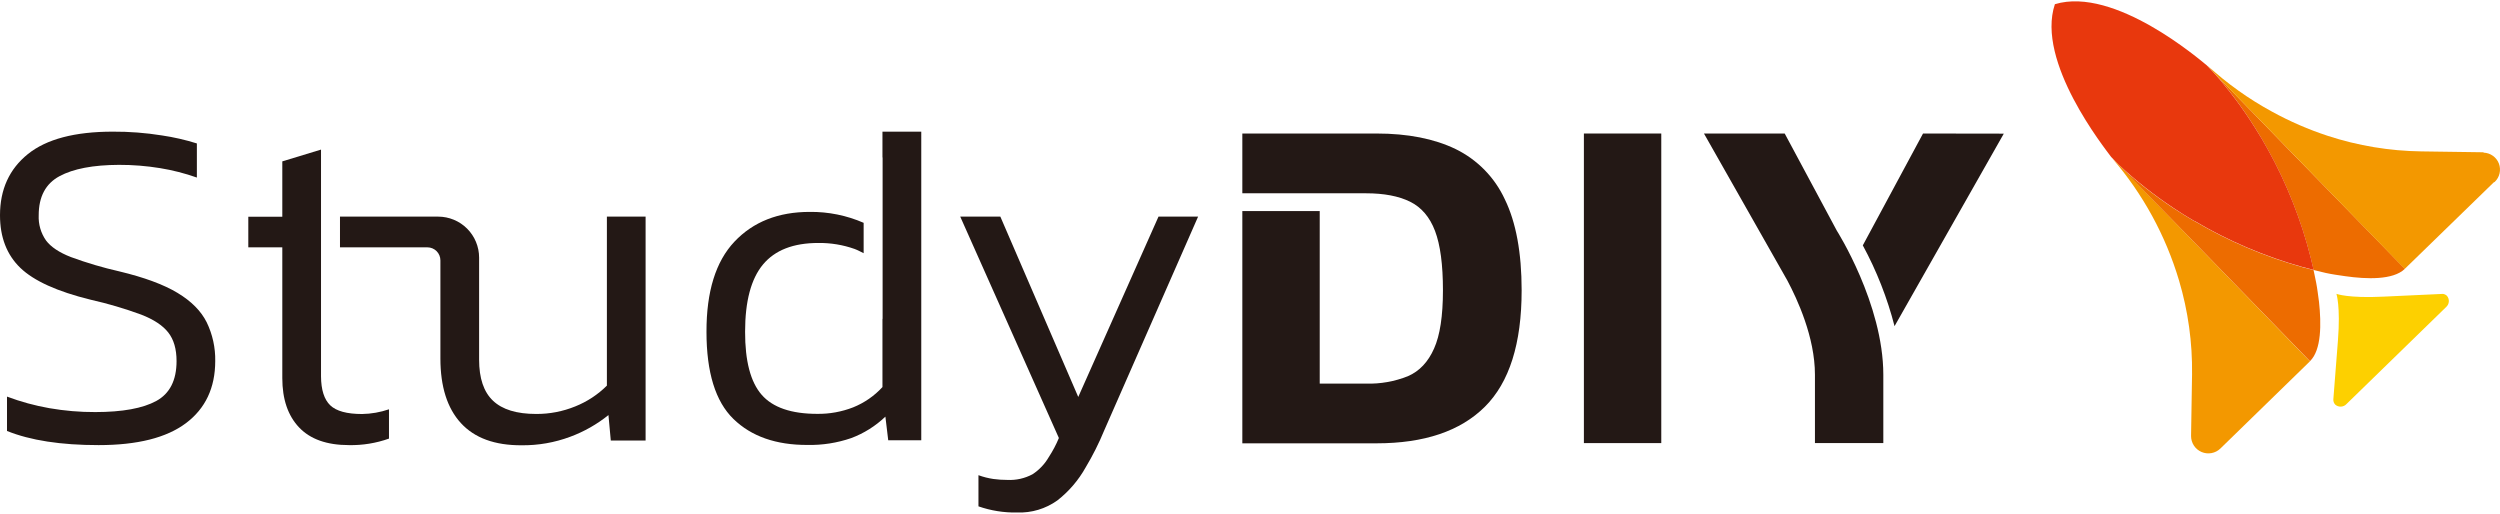
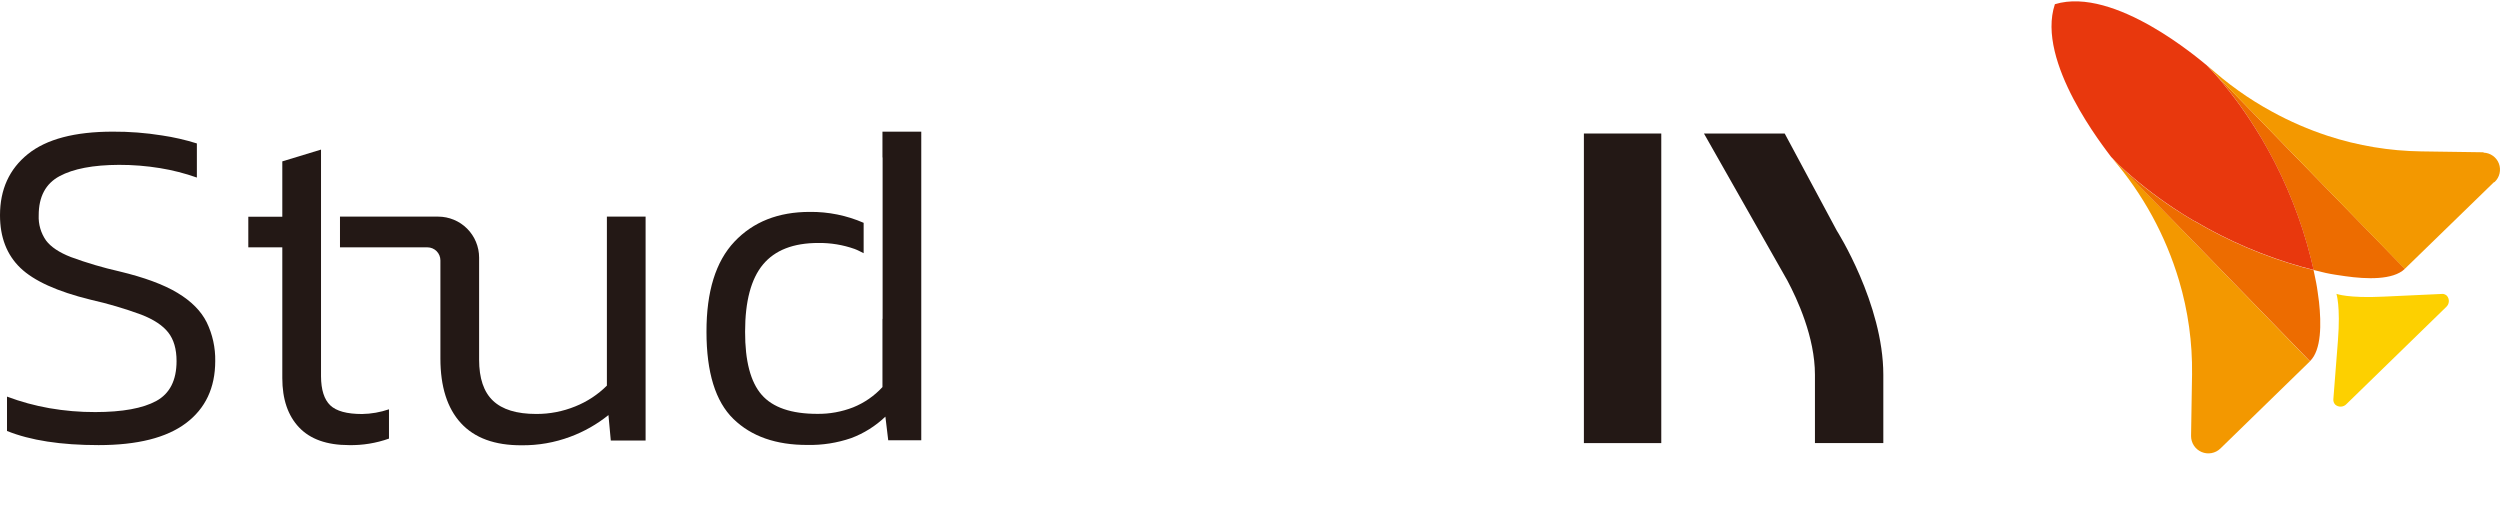
<svg xmlns="http://www.w3.org/2000/svg" width="180" height="37" viewBox="0 0 180 37" fill="none">
  <path d="M152.528 11.835C152.361 11.676 152.216 11.533 152.082 11.401C154.288 13.96 155.926 16.956 156.89 20.194C157.542 22.386 157.858 24.663 157.828 26.95L157.757 31.366C157.757 31.366 157.757 31.382 157.757 31.39C157.755 31.635 157.826 31.875 157.96 32.08C158.094 32.285 158.286 32.447 158.511 32.543C158.737 32.64 158.986 32.668 159.227 32.623C159.468 32.579 159.691 32.465 159.867 32.294L166.313 26.017L157.975 17.433L152.528 11.835Z" fill="#F39800" />
  <path d="M159.363 5.187C160.48 6.447 161.488 7.799 162.378 9.228C162.678 9.697 162.98 10.215 163.28 10.757C164.653 13.232 165.696 15.877 166.384 18.623C166.452 18.893 166.515 19.167 166.578 19.442C166.869 19.517 167.162 19.587 167.459 19.653C167.91 19.753 168.397 19.819 168.866 19.887C170.401 20.105 172.281 20.171 173.135 19.371L173.153 19.35L164.79 10.773L159.363 5.187Z" fill="#ED6C00" />
  <path d="M157.992 15.914H157.968C157.439 15.6 156.937 15.283 156.468 14.976C155.068 14.046 153.747 13.001 152.521 11.851L157.975 17.433L166.316 26.007C167.157 25.194 167.134 23.293 166.97 21.746C166.904 21.277 166.85 20.785 166.761 20.339C166.705 20.039 166.641 19.742 166.578 19.449C166.304 19.381 166.032 19.308 165.765 19.235C163.04 18.472 160.427 17.355 157.992 15.914Z" fill="#ED6C00" />
  <path d="M163.282 10.752C162.98 10.206 162.68 9.697 162.378 9.228C161.488 7.802 160.479 6.454 159.363 5.197L158.894 4.709C158.446 4.353 152.258 -1.008 147.952 0.302C146.564 4.444 151.55 10.677 152.007 11.305L152.532 11.844C153.759 12.994 155.079 14.039 156.48 14.969C156.949 15.283 157.45 15.6 157.98 15.907H158.003C160.437 17.345 163.047 18.459 165.769 19.221C166.037 19.294 166.309 19.367 166.583 19.435C166.52 19.16 166.456 18.886 166.388 18.616C165.7 15.871 164.656 13.227 163.282 10.752Z" fill="#E8380D" />
  <path d="M178.812 10.984V10.963H178.749L174.328 10.9C172.042 10.869 169.775 10.492 167.602 9.782C166.215 9.327 164.872 8.744 163.592 8.042C161.915 7.131 160.355 6.019 158.948 4.73C159.077 4.866 159.215 5.016 159.368 5.199L164.79 10.773L173.142 19.36L179.557 13.124C179.574 13.11 179.6 13.124 179.616 13.101C179.791 12.936 179.914 12.722 179.968 12.487C180.023 12.252 180.007 12.007 179.922 11.781C179.837 11.556 179.687 11.36 179.491 11.22C179.295 11.079 179.062 11 178.821 10.991L178.812 10.984Z" fill="#F39800" />
  <path d="M175.891 21.16L171.587 21.359C169.077 21.483 168.231 21.16 168.224 21.157C168.217 21.155 168.526 22.02 168.331 24.526L168.001 28.745C167.995 28.815 168.004 28.885 168.027 28.952C168.05 29.018 168.087 29.078 168.135 29.13C168.248 29.232 168.397 29.285 168.549 29.277C168.702 29.27 168.845 29.202 168.948 29.09L176.109 22.119H176.128C176.128 22.119 176.128 22.119 176.128 22.1C176.238 22 176.306 21.862 176.316 21.714C176.327 21.566 176.279 21.419 176.184 21.305C176.106 21.225 176.002 21.174 175.891 21.16Z" fill="#FDD000" />
  <path d="M168.238 21.151H168.24V21.146L168.238 21.151Z" fill="#FDD000" />
-   <path d="M104.816 10.738C103.269 9.988 101.366 9.613 99.106 9.613H89.448V13.917H98.356C99.647 13.917 100.702 14.118 101.523 14.521C102.343 14.925 102.943 15.628 103.323 16.631C103.703 17.634 103.892 19.059 103.892 20.904C103.892 22.75 103.679 24.146 103.253 25.093C102.826 26.061 102.201 26.724 101.377 27.083C100.415 27.468 99.384 27.651 98.349 27.62H95.02V15.197H89.448V31.919H99.106C102.544 31.919 105.145 31.042 106.909 29.287C108.674 27.532 109.557 24.74 109.558 20.911C109.558 18.189 109.154 16.001 108.346 14.348C107.618 12.775 106.372 11.501 104.816 10.738Z" fill="#231815" />
  <path d="M119.612 9.613H114.04V31.903H119.612V9.613Z" fill="#231815" />
-   <path d="M138.458 9.613L134.122 17.667C135.119 19.505 135.886 21.458 136.407 23.483L144.274 9.622L138.458 9.613Z" fill="#231815" />
  <path d="M132.249 16.605L128.498 9.613H122.685L128.691 20.199C129.394 21.523 130.676 24.27 130.676 26.978V31.901H135.599V26.978C135.596 21.872 132.249 16.605 132.249 16.605Z" fill="#231815" />
  <path d="M12.78 21.087C11.784 20.487 10.391 19.972 8.6 19.542C7.412 19.273 6.242 18.927 5.098 18.506C4.259 18.178 3.665 17.781 3.315 17.316C2.943 16.785 2.757 16.146 2.787 15.499C2.787 14.161 3.286 13.223 4.283 12.686C5.28 12.148 6.707 11.877 8.565 11.87C9.556 11.867 10.546 11.946 11.524 12.105C12.426 12.252 13.313 12.479 14.175 12.784V10.328C13.353 10.069 12.512 9.877 11.659 9.751C10.491 9.564 9.308 9.473 8.125 9.479C5.382 9.479 3.343 10.018 2.007 11.094C0.67 12.171 0.002 13.638 0 15.496C0 17.081 0.488 18.344 1.463 19.285C2.438 20.225 4.126 20.99 6.526 21.579C7.76 21.858 8.976 22.215 10.164 22.651C11.069 23.002 11.72 23.433 12.117 23.942C12.515 24.451 12.712 25.138 12.712 25.998C12.712 27.381 12.225 28.338 11.252 28.87C10.278 29.401 8.816 29.667 6.866 29.669C5.755 29.673 4.646 29.579 3.551 29.388C2.512 29.205 1.492 28.927 0.504 28.555V31.029C2.182 31.708 4.381 32.048 7.1 32.048C9.888 32.048 11.984 31.521 13.387 30.468C14.79 29.415 15.494 27.925 15.497 25.998C15.514 25.034 15.305 24.079 14.885 23.211C14.479 22.395 13.777 21.687 12.78 21.087Z" fill="#231815" />
  <path d="M23.113 10.771L20.326 11.619V15.604H17.878V17.808H20.326V27.222C20.326 28.741 20.728 29.924 21.533 30.773C22.338 31.622 23.533 32.047 25.119 32.048C26.102 32.068 27.081 31.909 28.007 31.579V29.47C27.383 29.683 26.73 29.798 26.071 29.809C24.977 29.809 24.212 29.6 23.776 29.181C23.34 28.762 23.119 28.066 23.113 27.09V10.771Z" fill="#231815" />
  <path d="M24.479 15.597V17.808H30.771C31.02 17.808 31.258 17.907 31.434 18.082C31.61 18.258 31.709 18.497 31.709 18.745V25.806C31.709 27.837 32.201 29.39 33.185 30.463C34.17 31.537 35.626 32.069 37.555 32.06C38.749 32.073 39.935 31.866 41.054 31.448C42.051 31.079 42.981 30.551 43.809 29.885L43.977 31.72H46.483V15.597H43.696V27.765C43.046 28.412 42.272 28.92 41.42 29.261C40.527 29.625 39.571 29.81 38.607 29.805C37.201 29.805 36.167 29.488 35.497 28.853C34.826 28.218 34.496 27.233 34.496 25.897V18.546C34.496 18.159 34.419 17.776 34.271 17.418C34.123 17.06 33.906 16.735 33.632 16.461C33.358 16.187 33.033 15.97 32.675 15.822C32.318 15.674 31.934 15.597 31.547 15.597H24.479Z" fill="#231815" />
  <path d="M63.537 11.338H63.548V22.96H63.537V27.869C62.952 28.507 62.231 29.006 61.427 29.329C60.605 29.649 59.73 29.809 58.848 29.798C56.973 29.798 55.636 29.339 54.838 28.422C54.039 27.505 53.642 25.992 53.647 23.884C53.647 21.688 54.077 20.074 54.938 19.041C55.8 18.008 57.128 17.492 58.923 17.494C59.812 17.483 60.695 17.629 61.532 17.925C61.767 18.012 61.968 18.127 62.182 18.23V16.043C60.959 15.509 59.636 15.242 58.302 15.257C56.036 15.257 54.229 15.972 52.88 17.4C51.532 18.828 50.861 20.992 50.867 23.891C50.867 26.813 51.512 28.903 52.803 30.161C54.094 31.419 55.873 32.044 58.141 32.036C59.209 32.058 60.273 31.891 61.284 31.544C62.202 31.201 63.04 30.675 63.748 29.997L63.952 31.697H66.331V9.482H63.537V11.338Z" fill="#231815" />
-   <path d="M77.634 28.581L72.025 15.597H69.137L76.239 31.537C76.041 32.015 75.798 32.473 75.515 32.906C75.227 33.406 74.826 33.831 74.343 34.146C73.785 34.446 73.156 34.587 72.524 34.554C72.188 34.555 71.853 34.532 71.52 34.486C71.155 34.432 70.796 34.341 70.449 34.214V36.457C71.345 36.77 72.29 36.92 73.239 36.9C74.271 36.938 75.286 36.633 76.127 36.033C76.959 35.384 77.652 34.575 78.166 33.654C78.677 32.802 79.124 31.912 79.502 30.993L86.263 15.597H83.412L77.634 28.581Z" fill="#231815" />
</svg>